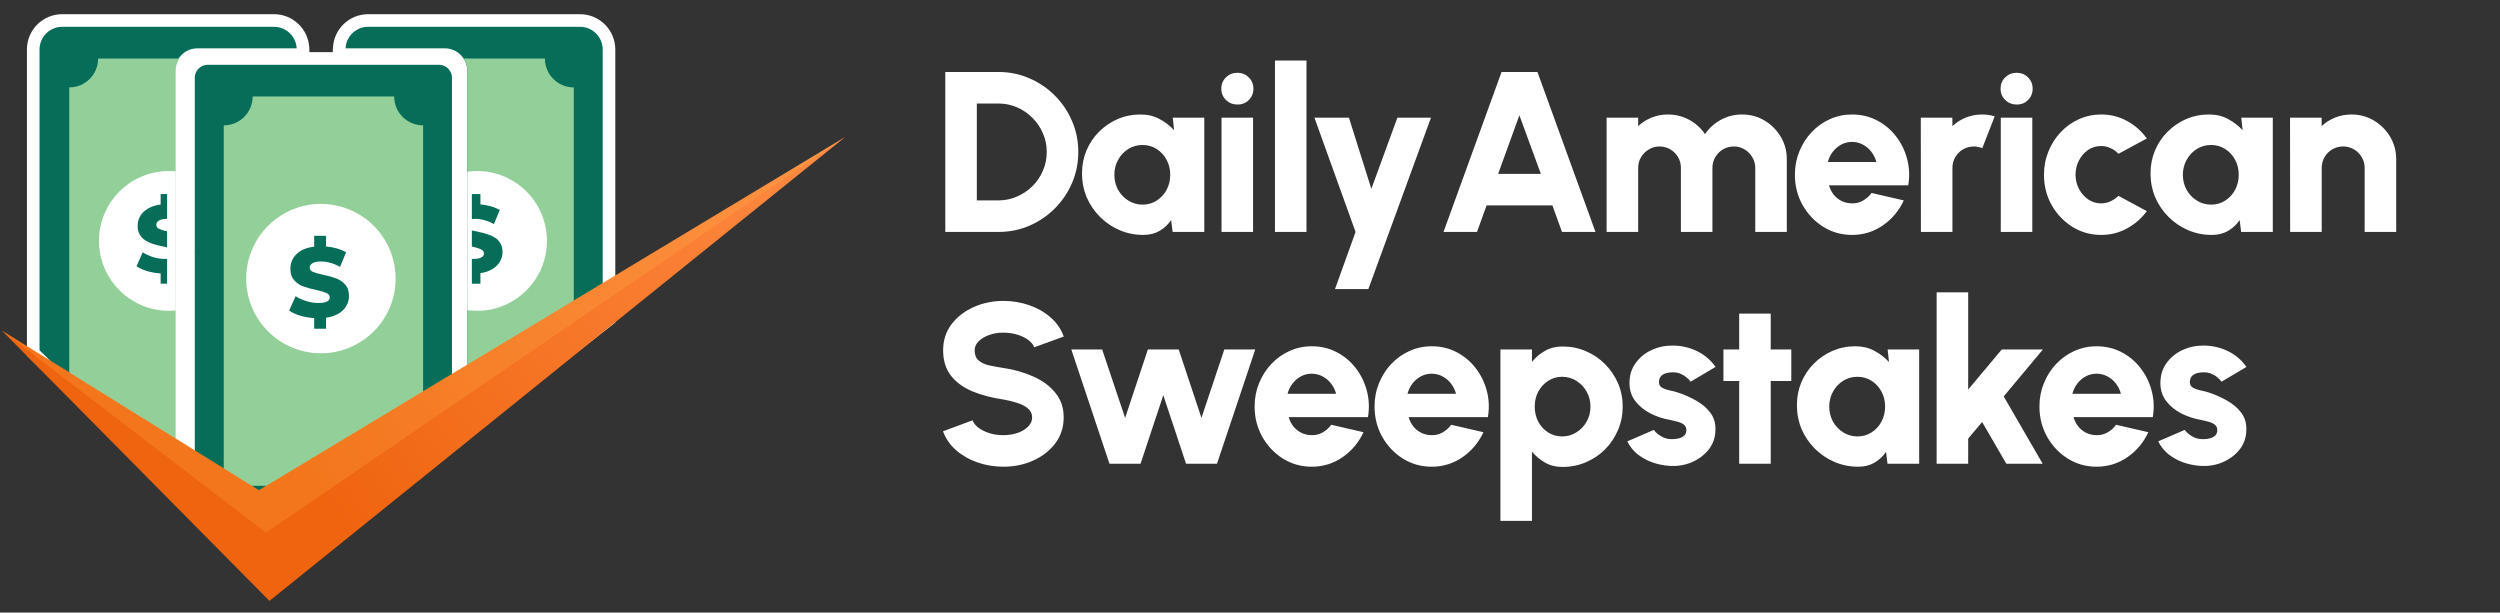
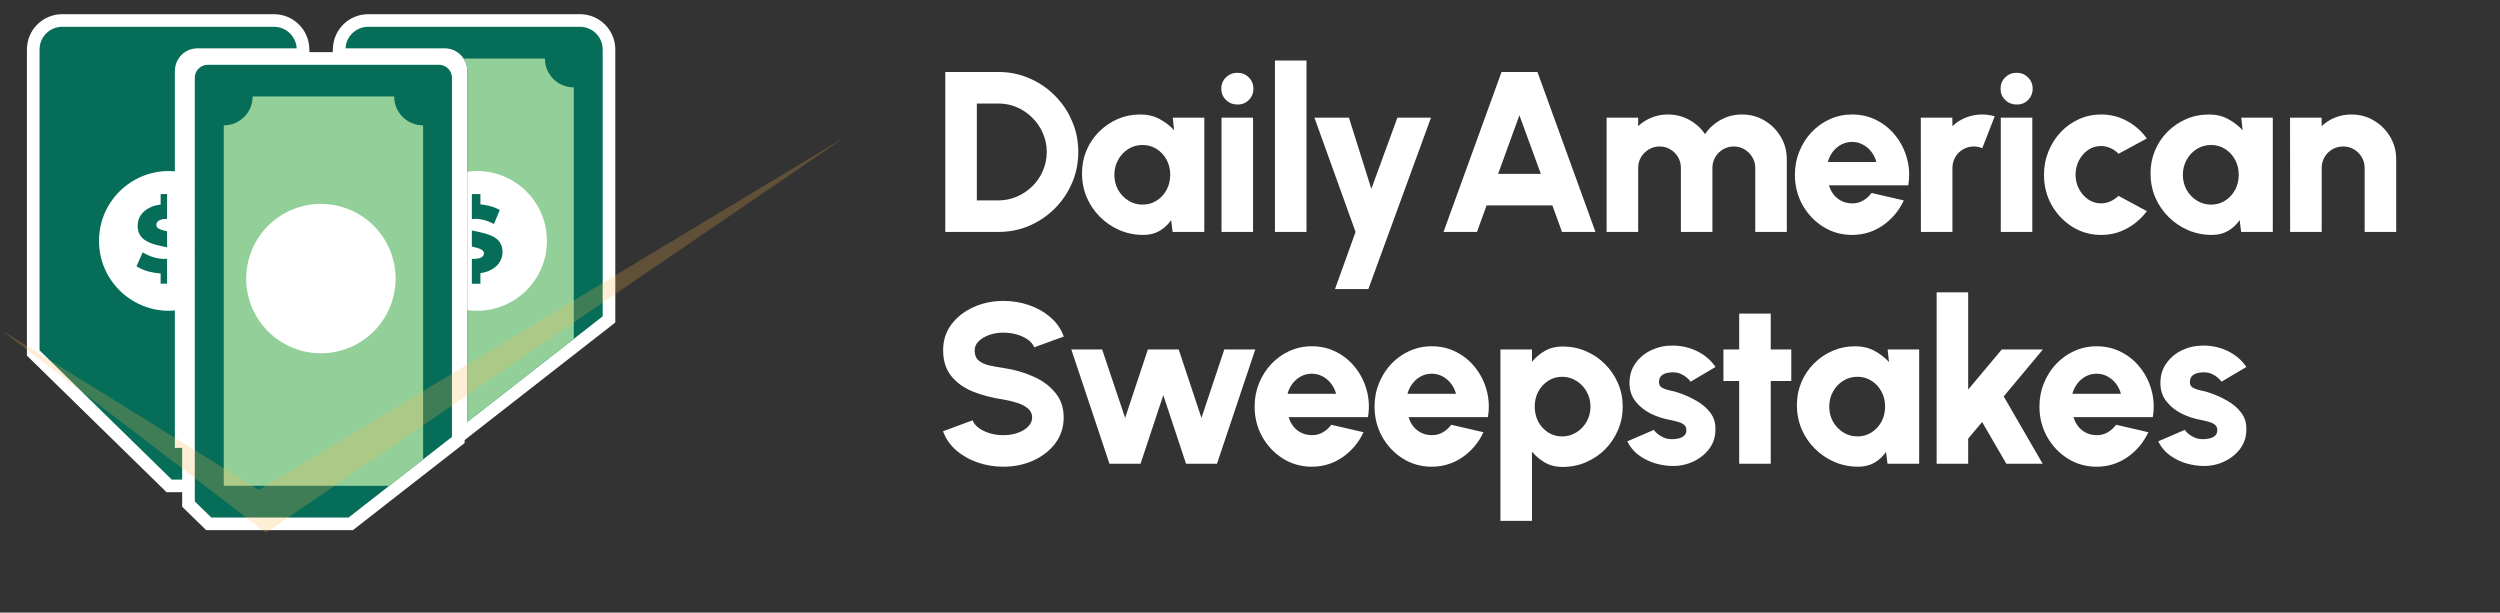
<svg xmlns="http://www.w3.org/2000/svg" width="151" height="37" viewBox="0 0 151 37" fill="none">
  <rect x="0" y="0" width="151" height="37" fill="#333333" stroke="none" />
  <path d="M57.096 14.009V4.347H60.298C60.965 4.347 61.589 4.474 62.168 4.727C62.752 4.975 63.266 5.323 63.707 5.769C64.153 6.211 64.501 6.724 64.749 7.308C65.002 7.888 65.129 8.511 65.129 9.178C65.129 9.845 65.002 10.471 64.749 11.056C64.501 11.635 64.153 12.148 63.707 12.595C63.266 13.036 62.752 13.384 62.168 13.637C61.589 13.885 60.965 14.009 60.298 14.009H57.096ZM59.001 12.104H60.298C60.694 12.104 61.066 12.029 61.416 11.877C61.77 11.725 62.083 11.516 62.355 11.249C62.626 10.982 62.838 10.671 62.989 10.317C63.146 9.963 63.224 9.583 63.224 9.178C63.224 8.773 63.146 8.396 62.989 8.047C62.838 7.692 62.626 7.382 62.355 7.115C62.088 6.843 61.777 6.632 61.423 6.48C61.073 6.328 60.698 6.252 60.298 6.252H59.001V12.104ZM70.834 7.108H72.739V14.009H70.827L70.737 13.291C70.558 13.558 70.328 13.775 70.047 13.94C69.766 14.106 69.437 14.189 69.06 14.189C68.545 14.189 68.064 14.092 67.618 13.899C67.171 13.706 66.778 13.439 66.438 13.098C66.097 12.758 65.83 12.364 65.637 11.918C65.448 11.467 65.354 10.984 65.354 10.469C65.354 9.977 65.444 9.517 65.623 9.089C65.803 8.661 66.056 8.283 66.382 7.957C66.709 7.63 67.084 7.375 67.507 7.191C67.935 7.007 68.395 6.915 68.888 6.915C69.311 6.915 69.691 7.004 70.026 7.184C70.367 7.363 70.664 7.591 70.917 7.867L70.834 7.108ZM69.012 12.36C69.325 12.36 69.608 12.279 69.861 12.118C70.114 11.957 70.314 11.741 70.461 11.47C70.608 11.194 70.682 10.89 70.682 10.559C70.682 10.223 70.608 9.919 70.461 9.648C70.314 9.376 70.114 9.16 69.861 8.999C69.608 8.838 69.325 8.757 69.012 8.757C68.694 8.757 68.407 8.838 68.149 8.999C67.891 9.16 67.687 9.378 67.535 9.655C67.383 9.926 67.307 10.227 67.307 10.559C67.307 10.89 67.383 11.194 67.535 11.47C67.691 11.741 67.898 11.957 68.156 12.118C68.414 12.279 68.699 12.36 69.012 12.36ZM73.78 7.108H75.685V14.009H73.78V7.108ZM74.746 6.314C74.47 6.314 74.238 6.222 74.049 6.038C73.861 5.854 73.766 5.626 73.766 5.355C73.766 5.084 73.861 4.856 74.049 4.672C74.238 4.488 74.468 4.396 74.74 4.396C75.011 4.396 75.239 4.488 75.423 4.672C75.611 4.856 75.706 5.084 75.706 5.355C75.706 5.626 75.614 5.854 75.43 6.038C75.25 6.222 75.022 6.314 74.746 6.314ZM77.007 14.009V3.657H78.912V14.009H77.007ZM84.402 7.108H86.431L82.649 17.46H80.634L81.876 14.009L79.392 7.108H81.476L82.829 11.408L84.402 7.108ZM90.694 4.347H92.861L96.367 14.009H94.345L93.765 12.408H89.79L89.21 14.009H87.188L90.694 4.347ZM90.487 10.503H93.068L91.771 6.963L90.487 10.503ZM97.04 14.009V7.108H98.945V7.619C99.179 7.398 99.451 7.225 99.759 7.101C100.067 6.977 100.394 6.915 100.739 6.915C101.208 6.915 101.638 7.023 102.03 7.239C102.425 7.455 102.743 7.743 102.982 8.102C103.226 7.743 103.543 7.455 103.934 7.239C104.325 7.023 104.753 6.915 105.218 6.915C105.719 6.915 106.173 7.037 106.577 7.28C106.987 7.524 107.314 7.851 107.557 8.26C107.801 8.665 107.923 9.119 107.923 9.62V14.009H106.018V10.145C106.018 9.905 105.959 9.689 105.839 9.496C105.724 9.298 105.57 9.142 105.377 9.027C105.183 8.907 104.967 8.847 104.728 8.847C104.489 8.847 104.27 8.905 104.072 9.02C103.879 9.135 103.723 9.291 103.603 9.489C103.488 9.682 103.43 9.901 103.43 10.145V14.009H101.526V10.145C101.526 9.901 101.468 9.682 101.353 9.489C101.238 9.291 101.082 9.135 100.884 9.02C100.691 8.905 100.474 8.847 100.235 8.847C100.001 8.847 99.784 8.907 99.586 9.027C99.393 9.142 99.237 9.298 99.117 9.496C99.002 9.689 98.945 9.905 98.945 10.145V14.009H97.04ZM111.863 14.189C111.228 14.189 110.648 14.025 110.123 13.699C109.604 13.372 109.187 12.933 108.874 12.381C108.566 11.829 108.412 11.219 108.412 10.552C108.412 10.05 108.502 9.581 108.681 9.144C108.861 8.702 109.107 8.316 109.42 7.984C109.737 7.649 110.105 7.386 110.524 7.198C110.942 7.009 111.389 6.915 111.863 6.915C112.41 6.915 112.909 7.032 113.36 7.267C113.816 7.501 114.2 7.821 114.513 8.226C114.83 8.631 115.056 9.089 115.189 9.599C115.327 10.11 115.35 10.641 115.258 11.194H110.469C110.528 11.396 110.62 11.58 110.745 11.746C110.873 11.907 111.03 12.036 111.214 12.132C111.403 12.229 111.619 12.279 111.863 12.284C112.102 12.289 112.323 12.233 112.525 12.118C112.728 12.003 112.9 11.849 113.043 11.656L114.989 12.104C114.708 12.716 114.29 13.218 113.733 13.609C113.176 13.995 112.553 14.189 111.863 14.189ZM110.4 9.786H113.333C113.273 9.556 113.172 9.349 113.029 9.165C112.886 8.981 112.714 8.836 112.511 8.73C112.313 8.624 112.097 8.571 111.863 8.571C111.633 8.571 111.416 8.624 111.214 8.73C111.016 8.836 110.846 8.981 110.703 9.165C110.565 9.344 110.464 9.551 110.4 9.786ZM116.023 14.009L116.016 7.108H117.921L117.927 7.619C118.157 7.398 118.427 7.225 118.735 7.101C119.048 6.977 119.377 6.915 119.722 6.915C119.975 6.915 120.228 6.952 120.481 7.025L119.729 8.951C119.563 8.882 119.395 8.847 119.225 8.847C118.986 8.847 118.767 8.905 118.569 9.02C118.371 9.135 118.215 9.291 118.1 9.489C117.985 9.682 117.927 9.901 117.927 10.145V14.009H116.023ZM120.847 7.108H122.751V14.009H120.847V7.108ZM121.813 6.314C121.537 6.314 121.305 6.222 121.116 6.038C120.927 5.854 120.833 5.626 120.833 5.355C120.833 5.084 120.927 4.856 121.116 4.672C121.305 4.488 121.535 4.396 121.806 4.396C122.077 4.396 122.305 4.488 122.489 4.672C122.678 4.856 122.772 5.084 122.772 5.355C122.772 5.626 122.68 5.854 122.496 6.038C122.317 6.222 122.089 6.314 121.813 6.314ZM127.957 11.829L129.669 12.753C129.351 13.186 128.953 13.533 128.475 13.795C127.996 14.058 127.474 14.189 126.908 14.189C126.273 14.189 125.693 14.025 125.169 13.699C124.649 13.372 124.233 12.935 123.92 12.387C123.611 11.835 123.457 11.226 123.457 10.559C123.457 10.053 123.547 9.581 123.727 9.144C123.906 8.702 124.152 8.316 124.465 7.984C124.782 7.649 125.15 7.386 125.569 7.198C125.988 7.009 126.434 6.915 126.908 6.915C127.474 6.915 127.996 7.046 128.475 7.308C128.953 7.57 129.351 7.922 129.669 8.364L127.957 9.289C127.814 9.137 127.651 9.022 127.467 8.944C127.288 8.861 127.101 8.819 126.908 8.819C126.614 8.819 126.349 8.9 126.114 9.061C125.884 9.222 125.7 9.436 125.562 9.703C125.429 9.965 125.362 10.25 125.362 10.559C125.362 10.862 125.431 11.145 125.569 11.408C125.707 11.67 125.891 11.881 126.121 12.042C126.356 12.203 126.618 12.284 126.908 12.284C127.106 12.284 127.294 12.242 127.474 12.16C127.653 12.077 127.814 11.966 127.957 11.829ZM135.372 7.108H137.277V14.009H135.365L135.275 13.291C135.096 13.558 134.866 13.775 134.585 13.94C134.305 14.106 133.976 14.189 133.598 14.189C133.083 14.189 132.602 14.092 132.156 13.899C131.71 13.706 131.316 13.439 130.976 13.098C130.635 12.758 130.368 12.364 130.175 11.918C129.987 11.467 129.892 10.984 129.892 10.469C129.892 9.977 129.982 9.517 130.161 9.089C130.341 8.661 130.594 8.283 130.921 7.957C131.247 7.63 131.622 7.375 132.046 7.191C132.473 7.007 132.933 6.915 133.426 6.915C133.849 6.915 134.229 7.004 134.565 7.184C134.905 7.363 135.202 7.591 135.455 7.867L135.372 7.108ZM133.55 12.36C133.863 12.36 134.146 12.279 134.399 12.118C134.652 11.957 134.852 11.741 134.999 11.47C135.147 11.194 135.22 10.89 135.22 10.559C135.22 10.223 135.147 9.919 134.999 9.648C134.852 9.376 134.652 9.16 134.399 8.999C134.146 8.838 133.863 8.757 133.55 8.757C133.233 8.757 132.945 8.838 132.687 8.999C132.43 9.16 132.225 9.378 132.073 9.655C131.921 9.926 131.845 10.227 131.845 10.559C131.845 10.89 131.921 11.194 132.073 11.47C132.23 11.741 132.437 11.957 132.694 12.118C132.952 12.279 133.237 12.36 133.55 12.36ZM144.73 9.62V14.009H142.825V10.145C142.825 9.901 142.765 9.682 142.646 9.489C142.53 9.291 142.374 9.135 142.176 9.02C141.983 8.905 141.767 8.847 141.528 8.847C141.288 8.847 141.07 8.905 140.872 9.02C140.674 9.135 140.518 9.291 140.403 9.489C140.288 9.682 140.23 9.901 140.23 10.145V14.009H138.325L138.318 7.108H140.223L140.23 7.619C140.46 7.398 140.729 7.225 141.038 7.101C141.35 6.977 141.679 6.915 142.024 6.915C142.526 6.915 142.979 7.037 143.384 7.28C143.793 7.524 144.12 7.851 144.364 8.26C144.608 8.665 144.73 9.119 144.73 9.62ZM60.608 28.189C60.066 28.189 59.546 28.104 59.049 27.933C58.556 27.763 58.124 27.517 57.751 27.195C57.383 26.873 57.119 26.491 56.958 26.049L58.745 25.387C58.8 25.543 58.915 25.69 59.09 25.828C59.265 25.962 59.484 26.072 59.746 26.16C60.008 26.242 60.296 26.284 60.608 26.284C60.908 26.284 61.188 26.24 61.45 26.153C61.717 26.061 61.931 25.934 62.092 25.773C62.258 25.612 62.341 25.424 62.341 25.207C62.341 24.991 62.256 24.812 62.085 24.669C61.915 24.526 61.697 24.414 61.43 24.331C61.163 24.244 60.889 24.177 60.608 24.131C59.914 24.029 59.29 23.866 58.738 23.641C58.191 23.411 57.758 23.096 57.441 22.695C57.123 22.29 56.965 21.777 56.965 21.156C56.965 20.558 57.133 20.036 57.468 19.59C57.809 19.143 58.255 18.796 58.807 18.548C59.364 18.299 59.964 18.175 60.608 18.175C61.142 18.175 61.657 18.26 62.154 18.43C62.651 18.601 63.084 18.847 63.452 19.169C63.825 19.491 64.091 19.877 64.252 20.328L62.465 20.977C62.41 20.82 62.295 20.675 62.12 20.542C61.945 20.409 61.727 20.3 61.464 20.218C61.202 20.135 60.917 20.093 60.608 20.093C60.314 20.089 60.033 20.133 59.767 20.225C59.504 20.317 59.288 20.443 59.118 20.604C58.952 20.765 58.869 20.949 58.869 21.156C58.869 21.428 58.948 21.633 59.104 21.77C59.265 21.909 59.477 22.007 59.739 22.067C60.001 22.127 60.291 22.18 60.608 22.226C61.262 22.323 61.865 22.495 62.417 22.744C62.969 22.987 63.41 23.314 63.742 23.724C64.078 24.128 64.246 24.623 64.246 25.207C64.246 25.805 64.078 26.328 63.742 26.774C63.406 27.22 62.962 27.568 62.41 27.816C61.858 28.064 61.257 28.189 60.608 28.189ZM68.889 28.009H67.012L64.707 21.108H66.57L67.958 25.242L69.331 21.108H71.194L72.568 25.242L73.948 21.108H75.818L73.506 28.009H71.636L70.263 23.869L68.889 28.009ZM79.23 28.189C78.595 28.189 78.015 28.025 77.49 27.699C76.971 27.372 76.554 26.933 76.241 26.381C75.933 25.828 75.779 25.219 75.779 24.552C75.779 24.05 75.869 23.581 76.048 23.144C76.228 22.702 76.474 22.316 76.787 21.984C77.104 21.649 77.472 21.386 77.891 21.198C78.309 21.009 78.756 20.915 79.23 20.915C79.777 20.915 80.276 21.032 80.727 21.267C81.183 21.501 81.567 21.821 81.88 22.226C82.197 22.631 82.423 23.089 82.556 23.599C82.694 24.11 82.717 24.641 82.625 25.194H77.835C77.895 25.396 77.987 25.58 78.112 25.746C78.24 25.907 78.397 26.035 78.581 26.132C78.769 26.229 78.986 26.279 79.23 26.284C79.469 26.288 79.69 26.233 79.892 26.118C80.094 26.003 80.267 25.849 80.41 25.656L82.356 26.105C82.075 26.716 81.656 27.218 81.1 27.609C80.543 27.995 79.92 28.189 79.23 28.189ZM77.766 23.786H80.7C80.64 23.556 80.538 23.349 80.396 23.165C80.253 22.98 80.081 22.836 79.878 22.73C79.68 22.624 79.464 22.571 79.23 22.571C78.999 22.571 78.783 22.624 78.581 22.73C78.383 22.836 78.213 22.98 78.07 23.165C77.932 23.344 77.831 23.551 77.766 23.786ZM86.473 28.189C85.838 28.189 85.259 28.025 84.734 27.699C84.214 27.372 83.798 26.933 83.485 26.381C83.177 25.828 83.023 25.219 83.023 24.552C83.023 24.05 83.112 23.581 83.292 23.144C83.471 22.702 83.717 22.316 84.03 21.984C84.348 21.649 84.716 21.386 85.134 21.198C85.553 21.009 85.999 20.915 86.473 20.915C87.021 20.915 87.52 21.032 87.971 21.267C88.426 21.501 88.811 21.821 89.123 22.226C89.441 22.631 89.666 23.089 89.8 23.599C89.938 24.11 89.961 24.641 89.869 25.194H85.079C85.139 25.396 85.231 25.58 85.355 25.746C85.484 25.907 85.641 26.035 85.825 26.132C86.013 26.229 86.229 26.279 86.473 26.284C86.713 26.288 86.933 26.233 87.136 26.118C87.338 26.003 87.511 25.849 87.653 25.656L89.6 26.105C89.319 26.716 88.9 27.218 88.344 27.609C87.787 27.995 87.163 28.189 86.473 28.189ZM85.01 23.786H87.943C87.883 23.556 87.782 23.349 87.64 23.165C87.497 22.98 87.324 22.836 87.122 22.73C86.924 22.624 86.708 22.571 86.473 22.571C86.243 22.571 86.027 22.624 85.825 22.73C85.627 22.836 85.457 22.98 85.314 23.165C85.176 23.344 85.075 23.551 85.01 23.786ZM92.531 31.46H90.626V21.108H92.531V21.853C92.752 21.582 93.014 21.361 93.318 21.191C93.622 21.016 93.976 20.928 94.381 20.928C94.882 20.928 95.352 21.023 95.789 21.212C96.23 21.4 96.617 21.662 96.948 21.998C97.279 22.329 97.539 22.714 97.728 23.151C97.917 23.588 98.011 24.057 98.011 24.559C98.011 25.06 97.917 25.532 97.728 25.973C97.539 26.415 97.279 26.804 96.948 27.14C96.617 27.471 96.23 27.731 95.789 27.92C95.352 28.108 94.882 28.203 94.381 28.203C93.976 28.203 93.622 28.115 93.318 27.94C93.014 27.765 92.752 27.545 92.531 27.278V31.46ZM94.353 22.757C94.04 22.757 93.757 22.84 93.504 23.006C93.256 23.167 93.058 23.383 92.911 23.654C92.768 23.926 92.697 24.227 92.697 24.559C92.697 24.89 92.768 25.194 92.911 25.47C93.058 25.741 93.256 25.957 93.504 26.118C93.757 26.279 94.04 26.36 94.353 26.36C94.666 26.36 94.951 26.279 95.209 26.118C95.471 25.957 95.678 25.741 95.83 25.47C95.987 25.198 96.065 24.895 96.065 24.559C96.065 24.232 95.989 23.933 95.837 23.661C95.685 23.385 95.478 23.167 95.216 23.006C94.958 22.84 94.671 22.757 94.353 22.757ZM100.782 28.134C100.427 28.106 100.087 28.032 99.76 27.913C99.433 27.788 99.141 27.623 98.884 27.416C98.631 27.204 98.433 26.951 98.29 26.657L99.891 25.966C99.942 26.04 100.018 26.121 100.119 26.208C100.22 26.291 100.342 26.364 100.485 26.429C100.632 26.493 100.802 26.526 100.995 26.526C101.138 26.526 101.276 26.509 101.41 26.477C101.543 26.44 101.651 26.383 101.734 26.305C101.817 26.222 101.858 26.114 101.858 25.98C101.858 25.833 101.805 25.72 101.699 25.642C101.594 25.564 101.465 25.506 101.313 25.47C101.166 25.428 101.023 25.394 100.885 25.366C100.462 25.293 100.062 25.161 99.684 24.973C99.312 24.779 99.008 24.531 98.773 24.227C98.539 23.924 98.421 23.56 98.421 23.137C98.421 22.672 98.543 22.272 98.787 21.936C99.031 21.596 99.348 21.333 99.739 21.149C100.131 20.965 100.554 20.873 101.009 20.873C101.548 20.873 102.047 20.986 102.507 21.212C102.967 21.437 103.337 21.754 103.618 22.164L102.114 23.054C102.054 22.967 101.975 22.884 101.879 22.806C101.787 22.723 101.679 22.654 101.554 22.599C101.435 22.539 101.306 22.504 101.168 22.495C100.989 22.481 100.825 22.493 100.678 22.53C100.531 22.562 100.413 22.624 100.326 22.716C100.243 22.808 100.202 22.932 100.202 23.089C100.202 23.241 100.269 23.353 100.402 23.427C100.535 23.496 100.69 23.549 100.864 23.585C101.039 23.618 101.193 23.657 101.327 23.703C101.727 23.832 102.102 23.997 102.452 24.2C102.806 24.398 103.091 24.641 103.307 24.931C103.524 25.221 103.625 25.562 103.611 25.953C103.611 26.408 103.475 26.808 103.204 27.154C102.932 27.494 102.58 27.754 102.148 27.933C101.72 28.108 101.265 28.175 100.782 28.134ZM108.194 23.013H106.952V28.009H105.047V23.013H104.095V21.108H105.047V18.941H106.952V21.108H108.194V23.013ZM114.013 21.108H115.918V28.009H114.006L113.916 27.291C113.737 27.558 113.507 27.775 113.226 27.94C112.945 28.106 112.617 28.189 112.239 28.189C111.724 28.189 111.243 28.092 110.797 27.899C110.351 27.706 109.957 27.439 109.617 27.098C109.276 26.758 109.009 26.364 108.816 25.918C108.628 25.467 108.533 24.984 108.533 24.469C108.533 23.977 108.623 23.517 108.802 23.089C108.982 22.661 109.235 22.284 109.562 21.957C109.888 21.63 110.263 21.375 110.686 21.191C111.114 21.007 111.574 20.915 112.067 20.915C112.49 20.915 112.87 21.004 113.205 21.184C113.546 21.363 113.843 21.591 114.096 21.867L114.013 21.108ZM112.191 26.36C112.504 26.36 112.787 26.279 113.04 26.118C113.293 25.957 113.493 25.741 113.64 25.47C113.787 25.194 113.861 24.89 113.861 24.559C113.861 24.223 113.787 23.919 113.64 23.648C113.493 23.376 113.293 23.16 113.04 22.999C112.787 22.838 112.504 22.757 112.191 22.757C111.873 22.757 111.586 22.838 111.328 22.999C111.071 23.16 110.866 23.378 110.714 23.654C110.562 23.926 110.486 24.227 110.486 24.559C110.486 24.89 110.562 25.194 110.714 25.47C110.87 25.741 111.078 25.957 111.335 26.118C111.593 26.279 111.878 26.36 112.191 26.36ZM123.377 28.009H121.183L119.72 25.49L118.878 26.491V28.009H116.973V17.657H118.878V23.53L120.907 21.108H123.391L121.024 23.944L123.377 28.009ZM126.633 28.189C125.998 28.189 125.418 28.025 124.894 27.699C124.374 27.372 123.958 26.933 123.645 26.381C123.337 25.828 123.182 25.219 123.182 24.552C123.182 24.05 123.272 23.581 123.452 23.144C123.631 22.702 123.877 22.316 124.19 21.984C124.507 21.649 124.876 21.386 125.294 21.198C125.713 21.009 126.159 20.915 126.633 20.915C127.181 20.915 127.68 21.032 128.131 21.267C128.586 21.501 128.97 21.821 129.283 22.226C129.601 22.631 129.826 23.089 129.959 23.599C130.098 24.11 130.121 24.641 130.028 25.194H125.239C125.299 25.396 125.391 25.58 125.515 25.746C125.644 25.907 125.8 26.035 125.984 26.132C126.173 26.229 126.389 26.279 126.633 26.284C126.872 26.288 127.093 26.233 127.296 26.118C127.498 26.003 127.671 25.849 127.813 25.656L129.759 26.105C129.479 26.716 129.06 27.218 128.503 27.609C127.947 27.995 127.323 28.189 126.633 28.189ZM125.17 23.786H128.103C128.043 23.556 127.942 23.349 127.799 23.165C127.657 22.98 127.484 22.836 127.282 22.73C127.084 22.624 126.868 22.571 126.633 22.571C126.403 22.571 126.187 22.624 125.984 22.73C125.786 22.836 125.616 22.98 125.474 23.165C125.336 23.344 125.234 23.551 125.17 23.786ZM132.848 28.134C132.494 28.106 132.154 28.032 131.827 27.913C131.5 27.788 131.208 27.623 130.951 27.416C130.698 27.204 130.5 26.951 130.357 26.657L131.958 25.966C132.009 26.04 132.085 26.121 132.186 26.208C132.287 26.291 132.409 26.364 132.552 26.429C132.699 26.493 132.869 26.526 133.062 26.526C133.205 26.526 133.343 26.509 133.476 26.477C133.61 26.44 133.718 26.383 133.801 26.305C133.884 26.222 133.925 26.114 133.925 25.98C133.925 25.833 133.872 25.72 133.766 25.642C133.661 25.564 133.532 25.506 133.38 25.47C133.233 25.428 133.09 25.394 132.952 25.366C132.529 25.293 132.128 25.161 131.751 24.973C131.378 24.779 131.075 24.531 130.84 24.227C130.606 23.924 130.488 23.56 130.488 23.137C130.488 22.672 130.61 22.272 130.854 21.936C131.098 21.596 131.415 21.333 131.806 21.149C132.197 20.965 132.621 20.873 133.076 20.873C133.614 20.873 134.114 20.986 134.574 21.212C135.034 21.437 135.404 21.754 135.685 22.164L134.18 23.054C134.121 22.967 134.042 22.884 133.946 22.806C133.854 22.723 133.746 22.654 133.621 22.599C133.502 22.539 133.373 22.504 133.235 22.495C133.055 22.481 132.892 22.493 132.745 22.53C132.598 22.562 132.48 22.624 132.393 22.716C132.31 22.808 132.269 22.932 132.269 23.089C132.269 23.241 132.335 23.353 132.469 23.427C132.602 23.496 132.756 23.549 132.931 23.585C133.106 23.618 133.26 23.657 133.394 23.703C133.794 23.832 134.169 23.997 134.519 24.2C134.873 24.398 135.158 24.641 135.374 24.931C135.591 25.221 135.692 25.562 135.678 25.953C135.678 26.408 135.542 26.808 135.271 27.154C134.999 27.494 134.647 27.754 134.215 27.933C133.787 28.108 133.332 28.175 132.848 28.134Z" fill="white" />
  <path d="M18.302 3.912V3.531H17.921H12.511C11.866 3.531 11.336 4.054 11.336 4.702V26.669H10.943V4.287C10.943 4.086 11.002 3.9 11.105 3.747L11.105 3.747L11.108 3.743C11.282 3.475 11.583 3.3 11.927 3.3H17.918H18.318L18.299 2.9C18.253 1.971 17.484 1.238 16.547 1.238H3.759C2.791 1.238 2.007 2.021 2.007 2.99V21.159V21.319L2.122 21.432L3.867 23.139L3.867 23.139L8.145 27.322L8.146 27.322L10.103 29.238L10.214 29.347H10.37H17.921H18.302V28.966V3.912Z" fill="#066D59" stroke="white" stroke-width="0.762" />
-   <path d="M10.837 3.535C10.692 3.75 10.61 4.009 10.61 4.286V27.049H8.46L4.182 22.866V5.28C5.146 5.28 5.927 4.499 5.927 3.535H10.837Z" fill="#93D099" />
  <path d="M10.203 10.33C10.338 10.33 10.474 10.336 10.61 10.348V18.753C10.474 18.765 10.338 18.771 10.203 18.771C7.87 18.771 5.98 16.881 5.98 14.549C5.98 12.217 7.87 10.33 10.203 10.33Z" fill="white" />
  <path d="M36.636 19.408L36.783 19.293V19.107V2.99C36.783 2.021 35.999 1.238 35.031 1.238H22.239C21.302 1.238 20.536 1.972 20.491 2.9L20.471 3.3H20.871H26.86C27.205 3.3 27.508 3.476 27.682 3.743L27.682 3.743L27.685 3.747C27.787 3.9 27.847 4.086 27.847 4.287V25.484V26.265L28.462 25.785L34.89 20.77L34.89 20.77L36.636 19.408Z" fill="#066D59" stroke="white" stroke-width="0.762" />
  <path d="M34.656 5.28V20.469L28.228 25.484V4.286C28.228 4.009 28.146 3.75 28.001 3.535H32.911C32.911 4.499 33.692 5.28 34.656 5.28Z" fill="#93D099" />
  <path d="M33.034 14.549C33.034 16.881 31.144 18.771 28.812 18.771C28.614 18.771 28.42 18.756 28.228 18.733V10.372C28.42 10.345 28.614 10.33 28.812 10.33C31.144 10.33 33.034 12.22 33.034 14.549Z" fill="white" />
  <path d="M27.533 26.689L27.68 26.575V26.389V4.702C27.68 4.055 27.155 3.531 26.508 3.531H12.559C11.914 3.531 11.384 4.054 11.384 4.702V30.284V30.444L11.499 30.556L12.499 31.532L12.61 31.64H12.765H21.053H21.184L21.288 31.56L23.744 29.643L23.744 29.643L24.227 29.266L24.228 29.266L25.79 28.049L25.79 28.049L26.69 27.347L26.69 27.347L27.533 26.689Z" fill="#066D59" stroke="white" stroke-width="0.762" />
  <path d="M25.556 7.573V27.748L23.994 28.965L23.51 29.343H13.514V7.573C14.478 7.573 15.26 6.792 15.26 5.828H23.808C23.808 6.792 24.589 7.573 25.556 7.573Z" fill="#93D099" />
  <path d="M23.775 17.857C24.343 15.431 22.838 13.005 20.412 12.436C17.986 11.868 15.559 13.373 14.99 15.799C14.422 18.224 15.928 20.651 18.353 21.219C20.779 21.788 23.206 20.282 23.775 17.857Z" fill="white" />
-   <path d="M51.064 8.264L35.817 20.547L34.128 21.91L27.906 26.924L26.784 27.829L25.968 28.486L25.097 29.188L23.585 30.405L23.117 30.783L20.739 32.699L19.509 33.689L16.275 36.295L13.695 33.689L12.716 32.699L11.749 31.723L10.63 30.591L10.444 30.405L8.549 28.489L4.408 24.306L2.718 22.599L0.118 19.973L2.718 21.588L4.408 22.638L10.63 26.502L11.749 27.198L13.441 28.247L13.829 28.489L15.636 29.612L17.754 28.336L20.782 26.511L22.472 25.494L25.097 23.911L26.784 22.894L27.906 22.219L34.128 18.469L35.817 17.452L51.064 8.264Z" fill="url(#paint0_linear_263_18143)" />
  <path opacity="0.23" d="M51.064 8.264L16.064 32.171L0.118 19.962L15.636 29.593L51.064 8.264Z" fill="#FFB24D" />
-   <path d="M21.079 17.872C21.079 18.202 20.959 18.489 20.721 18.731C20.486 18.97 20.143 19.123 19.694 19.191V19.854H18.977V19.215C18.678 19.195 18.396 19.145 18.129 19.066C17.862 18.982 17.641 18.881 17.466 18.761L17.854 17.889C18.041 18.013 18.258 18.112 18.505 18.188C18.752 18.264 18.995 18.301 19.234 18.301C19.688 18.301 19.915 18.188 19.915 17.961C19.915 17.842 19.849 17.754 19.718 17.698C19.59 17.639 19.383 17.577 19.096 17.513C18.782 17.445 18.519 17.374 18.308 17.298C18.097 17.219 17.916 17.093 17.765 16.922C17.613 16.751 17.538 16.52 17.538 16.229C17.538 15.887 17.661 15.594 17.908 15.352C18.155 15.105 18.511 14.954 18.977 14.898V14.241H19.694V14.886C19.921 14.906 20.137 14.945 20.345 15.005C20.555 15.065 20.743 15.143 20.906 15.238L20.541 16.116C20.143 15.901 19.757 15.793 19.383 15.793C19.148 15.793 18.977 15.829 18.869 15.901C18.762 15.969 18.708 16.058 18.708 16.17C18.708 16.281 18.772 16.365 18.899 16.42C19.027 16.476 19.232 16.534 19.514 16.594C19.833 16.661 20.096 16.735 20.303 16.815C20.514 16.89 20.695 17.014 20.846 17.185C21.001 17.352 21.079 17.581 21.079 17.872Z" fill="#066D59" />
  <path fill-rule="evenodd" clip-rule="evenodd" d="M10.092 11.721H9.702L9.702 12.355C9.477 12.382 9.28 12.434 9.109 12.511C8.844 12.63 8.644 12.787 8.51 12.983C8.38 13.179 8.314 13.398 8.314 13.639C8.314 13.854 8.356 14.033 8.441 14.175C8.525 14.313 8.635 14.427 8.769 14.515C8.904 14.599 9.051 14.668 9.213 14.722C9.378 14.776 9.541 14.82 9.702 14.855C9.844 14.884 9.974 14.914 10.092 14.943V13.966C10.023 13.95 9.957 13.936 9.892 13.922C9.758 13.887 9.649 13.845 9.564 13.795C9.483 13.741 9.443 13.67 9.443 13.582C9.443 13.513 9.464 13.451 9.506 13.398C9.549 13.344 9.618 13.302 9.714 13.271C9.809 13.236 9.936 13.219 10.092 13.219V12.539V12.332V11.721ZM11.724 15.096V15.338C11.728 15.3 11.73 15.262 11.73 15.223C11.73 15.179 11.728 15.137 11.724 15.096ZM10.092 16.312V15.634C10.048 15.637 10.001 15.638 9.95 15.638C9.716 15.638 9.48 15.601 9.242 15.528C9.007 15.452 8.8 15.356 8.619 15.241L8.245 16.081C8.437 16.212 8.685 16.32 8.988 16.404C9.22 16.465 9.458 16.503 9.702 16.518L9.702 17.135H10.092V16.522V16.312Z" fill="#066D59" />
  <path fill-rule="evenodd" clip-rule="evenodd" d="M28.5 17.136H29.017L29.017 16.496C29.222 16.468 29.402 16.418 29.558 16.347C29.823 16.228 30.021 16.07 30.151 15.875C30.286 15.675 30.353 15.458 30.353 15.224C30.353 15.013 30.311 14.838 30.226 14.7C30.146 14.558 30.038 14.444 29.904 14.36C29.769 14.271 29.62 14.202 29.454 14.152C29.293 14.099 29.13 14.055 28.965 14.02C28.804 13.985 28.654 13.953 28.516 13.922C28.51 13.921 28.505 13.919 28.5 13.918V14.893C28.598 14.915 28.689 14.937 28.775 14.959C28.909 14.993 29.019 15.037 29.103 15.091C29.188 15.145 29.23 15.218 29.23 15.31C29.23 15.375 29.207 15.433 29.161 15.483C29.119 15.529 29.049 15.567 28.953 15.598C28.857 15.625 28.731 15.638 28.573 15.638C28.549 15.638 28.524 15.638 28.5 15.637V16.312V16.525V17.136ZM28.5 12.54V13.233C28.564 13.224 28.637 13.219 28.717 13.219C28.894 13.219 29.076 13.246 29.264 13.3C29.453 13.35 29.643 13.427 29.835 13.53L30.186 12.684C29.986 12.569 29.758 12.482 29.501 12.425C29.342 12.386 29.18 12.36 29.017 12.345V11.722H28.5V12.339V12.54Z" fill="#066D59" />
  <defs>
    <linearGradient id="paint0_linear_263_18143" x1="50.267" y1="8.264" x2="13.036" y2="35.95" gradientUnits="userSpaceOnUse">
      <stop stop-color="#FF8B44" />
      <stop offset="0.811" stop-color="#EF640F" />
    </linearGradient>
  </defs>
</svg>